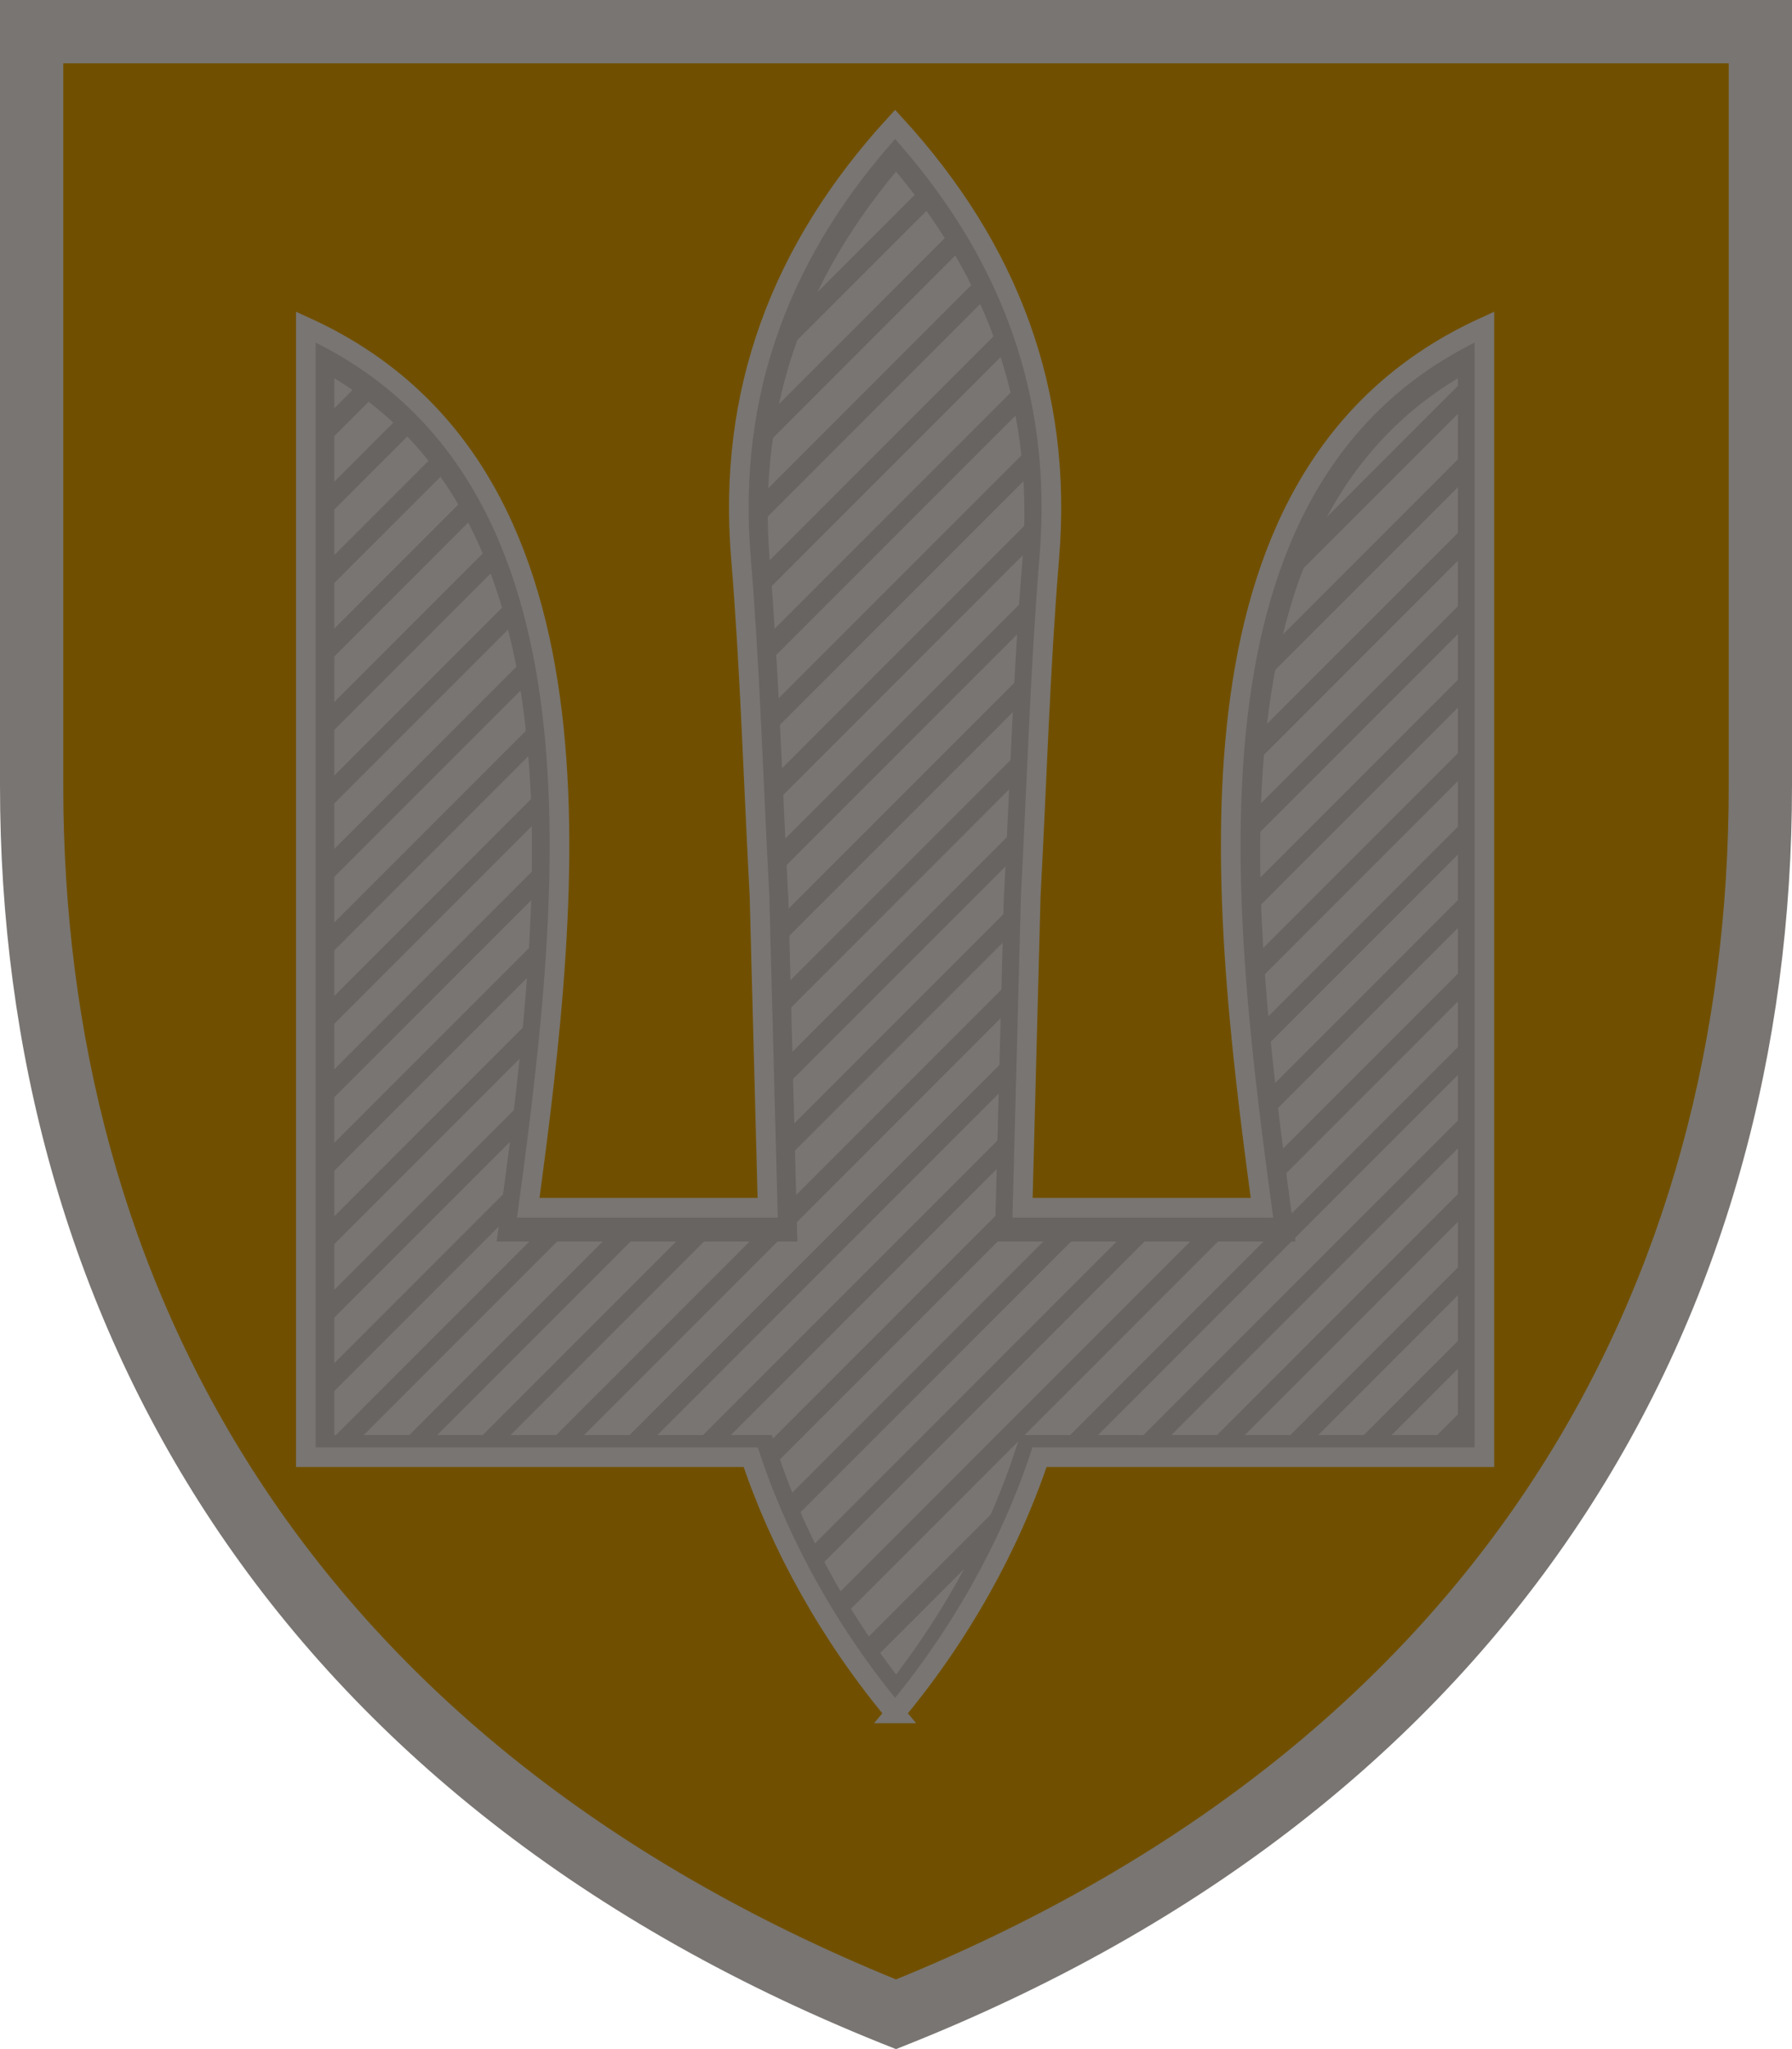
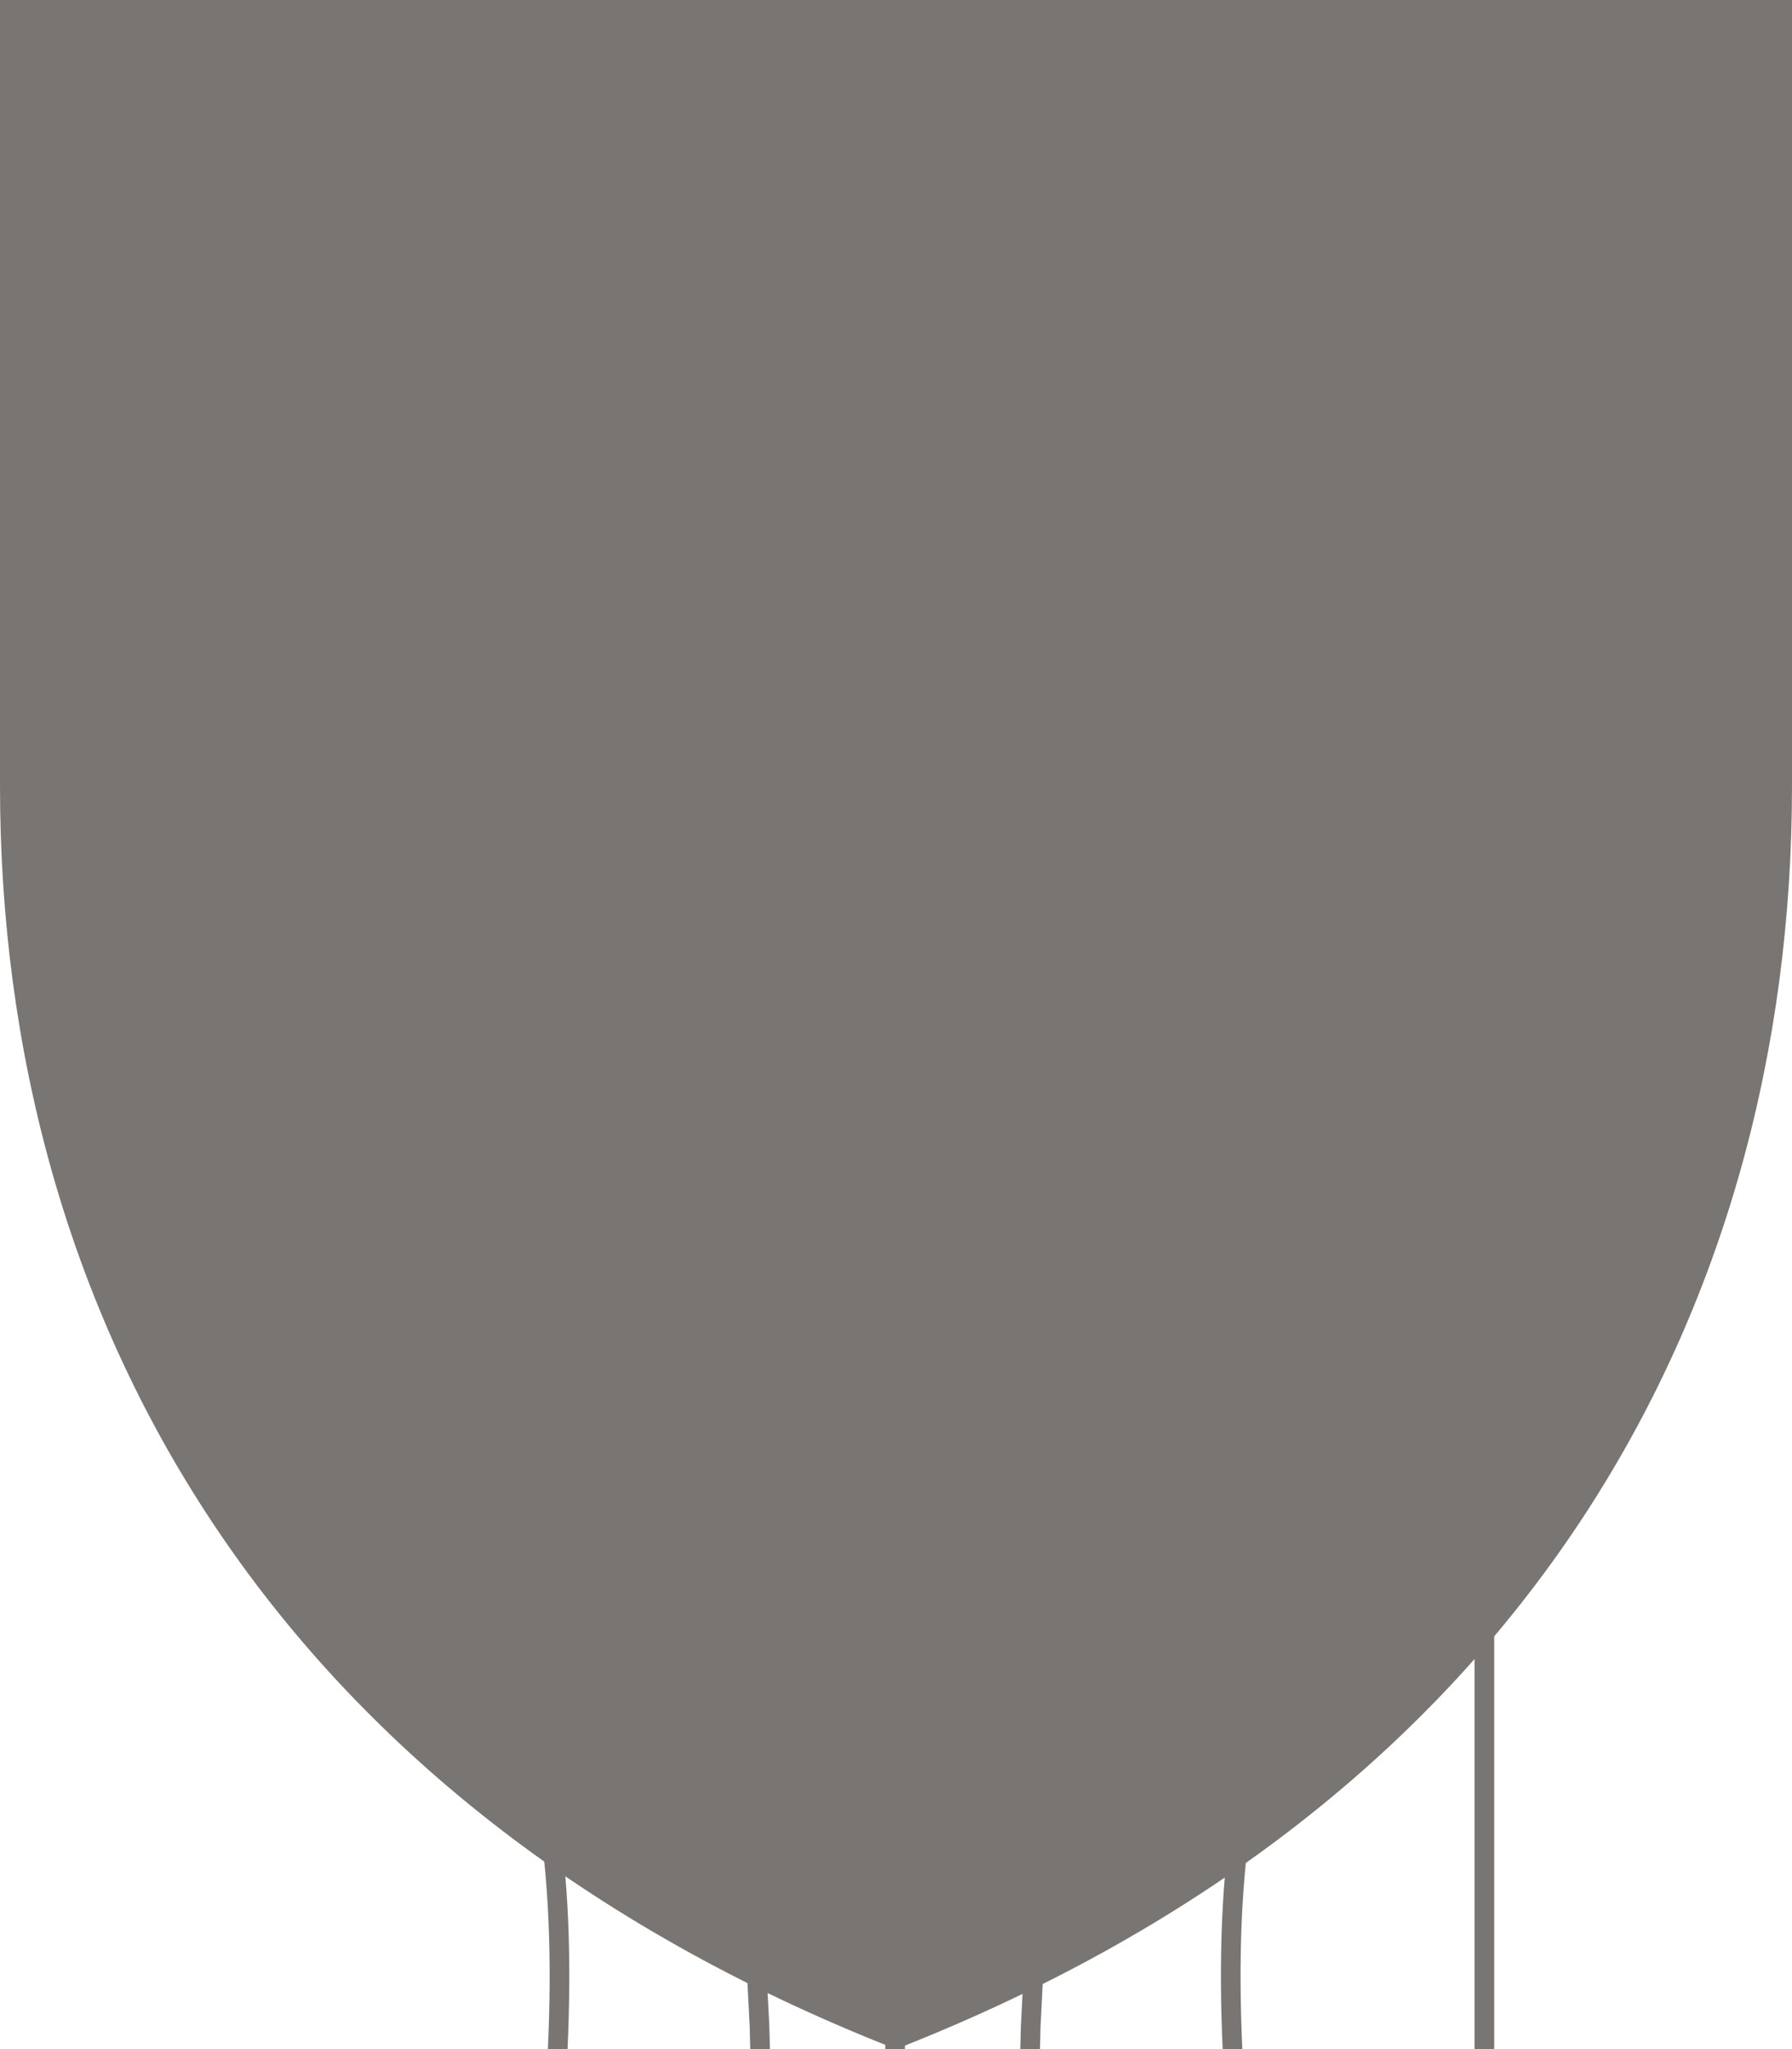
<svg xmlns="http://www.w3.org/2000/svg" xmlns:ns1="http://www.inkscape.org/namespaces/inkscape" xmlns:ns2="http://sodipodi.sourceforge.net/DTD/sodipodi-0.dtd" width="70mm" height="80mm" viewBox="0 0 70 80" version="1.1" id="svg1204" ns1:version="1.0.2 (e86c870879, 2021-01-15, custom)" ns2:docname="НЗ ВСП_п.svg">
  <defs id="defs1198">
    <clipPath id="clipPath1043" clipPathUnits="userSpaceOnUse">
      <path style="opacity:1;vector-effect:none;fill:#dc143c;fill-opacity:1;fill-rule:evenodd;stroke:none;stroke-width:9.375;stroke-linecap:butt;stroke-linejoin:miter;stroke-miterlimit:4;stroke-dasharray:none;stroke-dashoffset:0;stroke-opacity:1" d="M 155.752,1012.902 C 144.894,999.894 136.566,984.935 131.628,970.133 H 57.313 V 781.439 c 51.873,23.654 44.577,92.402 37.152,147.049 h 39.998 l -1.367,-52.093 c -1.017,-18.842 -1.566,-37.832 -3.105,-56.473 -2.277,-27.586 6.645,-51.452 25.76,-72.319 v 0 c 19.115,20.867 28.038,44.732 25.76,72.319 -1.539,18.641 -2.088,37.63 -3.105,56.473 l -1.367,52.093 h 39.998 C 209.615,873.842 202.319,805.093 254.192,781.439 v 188.694 h -74.315 c -4.938,14.802 -13.266,29.761 -24.124,42.769 z" id="path1045" ns1:connector-curvature="0" ns2:nodetypes="cccccccsccsccccccc" />
    </clipPath>
    <clipPath id="clipPath1043-6" clipPathUnits="userSpaceOnUse">
-       <path style="opacity:1;vector-effect:none;fill:#dc143c;fill-opacity:1;fill-rule:evenodd;stroke:none;stroke-width:9.375;stroke-linecap:butt;stroke-linejoin:miter;stroke-miterlimit:4;stroke-dasharray:none;stroke-dashoffset:0;stroke-opacity:1" d="M 155.752,1012.902 C 144.894,999.894 136.566,984.935 131.628,970.133 H 57.313 V 781.439 c 51.873,23.654 44.577,92.402 37.152,147.049 h 39.998 l -1.367,-52.093 c -1.017,-18.842 -1.566,-37.832 -3.105,-56.473 -2.277,-27.586 6.645,-51.452 25.76,-72.319 v 0 c 19.115,20.867 28.038,44.732 25.76,72.319 -1.539,18.641 -2.088,37.63 -3.105,56.473 l -1.367,52.093 h 39.998 C 209.615,873.842 202.319,805.093 254.192,781.439 v 188.694 h -74.315 c -4.938,14.802 -13.266,29.761 -24.124,42.769 z" id="path1045-2" ns1:connector-curvature="0" ns2:nodetypes="cccccccsccsccccccc" />
-     </clipPath>
+       </clipPath>
  </defs>
  <ns2:namedview id="base" pagecolor="#ffffff" bordercolor="#666666" borderopacity="1.0" ns1:pageopacity="0.0" ns1:pageshadow="2" ns1:zoom="2.06375" ns1:cx="132.28346" ns1:cy="151.1811" ns1:document-units="mm" ns1:current-layer="layer1" showgrid="false" fit-margin-top="0" fit-margin-left="0" fit-margin-right="0" fit-margin-bottom="0" ns1:window-width="1600" ns1:window-height="838" ns1:window-x="-8" ns1:window-y="-8" ns1:window-maximized="1" ns1:object-paths="false" ns1:snap-intersection-paths="false" ns1:measure-start="67.9633,302.362" ns1:measure-end="67.9633,293.023" ns1:document-rotation="0" ns1:snap-global="true" />
  <g ns1:label="Layer 1" ns1:groupmode="layer" id="layer1" transform="translate(-331.616,-108.833)">
    <path ns1:connector-curvature="0" id="path11" d="m 331.616,108.833 v 30.677 c 0,20.582 10.483,39.72 35,49.323 24.517,-9.603 35,-28.741 35,-49.323 v -30.677 z" style="color:#000000;clip-rule:nonzero;display:inline;overflow:visible;visibility:visible;opacity:1;isolation:auto;mix-blend-mode:normal;color-interpolation:sRGB;color-interpolation-filters:linearRGB;solid-color:#000000;solid-opacity:1;fill:#797572;fill-opacity:1;fill-rule:nonzero;stroke:none;stroke-width:0.1;stroke-linecap:round;stroke-linejoin:round;stroke-miterlimit:4;stroke-dasharray:none;stroke-dashoffset:0;stroke-opacity:1;color-rendering:auto;image-rendering:auto;shape-rendering:auto;text-rendering:auto;enable-background:accumulate" />
-     <path id="path15" d="m 334.087,111.304 v 28.207 c 0,19.478 9.522,37.21 32.529,46.602 23.007,-9.392 32.529,-27.123 32.529,-46.602 V 111.304 Z" style="color:#000000;clip-rule:nonzero;display:inline;overflow:visible;visibility:visible;opacity:1;isolation:auto;mix-blend-mode:normal;color-interpolation:sRGB;color-interpolation-filters:linearRGB;solid-color:#000000;solid-opacity:1;fill:#705000;fill-opacity:1;fill-rule:nonzero;stroke:none;stroke-width:0.262;stroke-linecap:round;stroke-linejoin:round;stroke-miterlimit:4;stroke-dasharray:none;stroke-dashoffset:0;stroke-opacity:1;color-rendering:auto;image-rendering:auto;shape-rendering:auto;text-rendering:auto;enable-background:accumulate" ns1:connector-curvature="0" />
    <g style="display:inline" transform="matrix(0.833,0,0,0.833,278.585,23.021)" id="layer1-7" ns1:label="Layer 1">
      <g transform="translate(-123.996)" id="g5314">
-         <path style="opacity:1;vector-effect:none;fill:#797572;fill-opacity:1;fill-rule:evenodd;stroke:none;stroke-width:2.632;stroke-linecap:butt;stroke-linejoin:miter;stroke-miterlimit:4;stroke-dasharray:none;stroke-dashoffset:0;stroke-opacity:1" d="m 229.634,183.318 c -3.048,-3.651 -5.386,-7.851 -6.772,-12.006 h -20.861 v -52.969 c 14.561,6.64 12.513,25.938 10.429,41.279 h 11.228 l -0.384,-14.623 c -0.285,-5.289 -0.439,-10.62 -0.871,-15.853 -0.639,-7.744 1.865,-14.443 7.231,-20.301 v 0 c 5.366,5.858 7.871,12.557 7.231,20.301 -0.432,5.233 -0.586,10.563 -0.871,15.853 l -0.384,14.623 h 11.228 c -2.084,-15.34 -4.132,-34.639 10.429,-41.279 v 52.969 H 236.406 c -1.386,4.155 -3.724,8.354 -6.772,12.006 z" id="path3766-4" ns1:connector-curvature="0" ns2:nodetypes="cccccccsccsccccccc" />
        <g id="g5307" style="opacity:0.15">
-           <path transform="matrix(0.281,0,0,0.281,185.913,-101.017)" clip-path="url(#clipPath1043-6)" style="opacity:1;vector-effect:none;fill:none;fill-opacity:1;fill-rule:evenodd;stroke:#000000;stroke-width:9.375;stroke-linecap:butt;stroke-linejoin:miter;stroke-miterlimit:4;stroke-dasharray:none;stroke-dashoffset:0;stroke-opacity:1" d="M 155.752,1012.902 C 144.894,999.894 136.566,984.935 131.628,970.133 H 57.313 V 781.439 c 51.873,23.654 44.577,92.402 37.152,147.049 h 39.998 l -1.367,-52.093 c -1.017,-18.842 -1.566,-37.832 -3.105,-56.473 -2.277,-27.586 6.645,-51.452 25.76,-72.319 v 0 c 19.115,20.867 28.038,44.732 25.76,72.319 -1.539,18.641 -2.088,37.63 -3.105,56.473 l -1.367,52.093 h 39.998 C 209.615,873.842 202.319,805.093 254.192,781.439 v 188.694 h -74.315 c -4.938,14.802 -13.266,29.761 -24.124,42.769 z" id="path3768-2" ns1:connector-curvature="0" ns2:nodetypes="cccccccsccsccccccc" />
-           <path ns1:connector-curvature="0" id="path3770-2" transform="matrix(0.265,0,0,0.265,65.077,103.924)" d="m 622.857,19.613 -9.67,9.67 c -3.092,4.248 -5.81,8.607 -8.156,13.082 L 625.154,22.242 c -0.748,-0.881 -1.515,-1.758 -2.297,-2.629 z m 5.908,7.084 -29.734,29.734 c -0.76,2.28 -1.426,4.59 -2.006,6.928 l 33.846,-33.846 c -0.683,-0.944 -1.386,-1.883 -2.105,-2.816 z m 5.383,7.609 -39.023,39.023 c -0.245,1.819 -0.442,3.653 -0.584,5.506 l 41.496,-41.496 c -0.609,-1.017 -1.239,-2.028 -1.889,-3.033 z m 4.791,8.201 L 594.25,87.197 c 0,6.53e-4 0,0.001 0,0.002 0.011,1.578 0.065,3.171 0.148,4.773 l 46.174,-46.176 c -0.524,-1.103 -1.064,-2.2 -1.633,-3.289 z m 4.086,8.906 -48.09,48.09 c 0.115,1.528 0.229,3.056 0.334,4.588 l 49.098,-49.096 c -0.423,-1.202 -0.869,-2.396 -1.342,-3.582 z m -121.83,4.9 -3.688,3.688 v 4.922 l 6.857,-6.859 c -1.029,-0.604 -2.089,-1.185 -3.17,-1.75 z m 197.676,2.137 c -10.012,6.023 -17.543,13.908 -23.123,23.121 z m 7.516,0.547 -37.768,37.77 c -0.832,2.341 -1.58,4.735 -2.25,7.176 L 726.387,63.928 Z M 646.291,61.141 595.75,111.682 c 0.091,1.552 0.179,3.104 0.264,4.658 l 51.264,-51.262 c -0.301,-1.321 -0.628,-2.635 -0.986,-3.938 z M 529.279,61.223 517.508,72.994 v 4.924 l 14.586,-14.584 c -0.916,-0.72 -1.847,-1.429 -2.814,-2.111 z m 7.154,5.838 -18.926,18.926 v 4.924 L 538.918,69.5 c -0.8,-0.833 -1.634,-1.642 -2.484,-2.439 z m 112.131,4.799 -52.154,52.154 c 0.077,1.565 0.151,3.133 0.225,4.699 l 52.482,-52.484 c -0.152,-1.467 -0.335,-2.924 -0.553,-4.369 z m 77.822,0.133 -42.369,42.371 c -0.35,1.934 -0.665,3.886 -0.938,5.861 l 43.307,-43.307 z m -183.695,1.803 -25.184,25.184 v 4.924 l 27.32,-27.318 c -0.688,-0.947 -1.4,-1.877 -2.137,-2.789 z m 5.365,7.627 -30.549,30.549 v 4.924 l 32.344,-32.344 c -0.577,-1.058 -1.171,-2.103 -1.795,-3.129 z m 101.549,2.389 -52.613,52.613 c 0.072,1.568 0.15,3.134 0.223,4.701 l 52.4,-52.4 c 0.035,-1.65 0.033,-3.289 -0.01,-4.914 z m 76.781,1.174 -44.271,44.273 c -0.143,1.75 -0.263,3.51 -0.357,5.281 L 726.387,89.91 Z M 552.533,89.938 517.508,124.963 v 4.924 L 554,93.396 c -0.467,-1.167 -0.953,-2.322 -1.467,-3.459 z m 96.596,7.346 -51.535,51.535 c 0.077,1.562 0.148,3.127 0.23,4.688 l 50.898,-50.898 c 0.125,-1.778 0.266,-3.551 0.406,-5.324 z m 77.258,0.693 -44.922,44.922 c -0.024,1.644 -0.035,3.294 -0.025,4.949 l 44.947,-44.945 z m -170.242,1.342 -38.637,38.637 v 4.924 l 39.779,-39.781 c -0.36,-1.272 -0.738,-2.534 -1.143,-3.779 z m 2.77,10.223 -41.406,41.406 v 4.924 l 42.234,-42.234 c -0.257,-1.376 -0.529,-2.744 -0.828,-4.096 z m 167.473,1.428 -44.773,44.775 c 0.054,1.575 0.115,3.15 0.193,4.729 l 44.58,-44.578 z m -78.217,0.266 -50.1,50.1 0.125,4.795 49.678,-49.676 c 0.094,-1.741 0.194,-3.481 0.297,-5.219 z m -87.311,9.354 -43.352,43.352 v 4.924 l 43.879,-43.879 c -0.158,-1.474 -0.33,-2.942 -0.527,-4.396 z m 165.527,3.373 -44.115,44.117 c 0.108,1.525 0.222,3.05 0.348,4.574 l 43.768,-43.766 z m -78.951,0.998 -49.033,49.035 0.127,4.795 48.666,-48.664 c 0.08,-1.722 0.157,-3.445 0.24,-5.166 z m -85.42,7.465 -44.508,44.508 v 4.924 l 44.764,-44.764 c -0.064,-1.565 -0.156,-3.118 -0.256,-4.668 z m 164.371,4.535 -43.096,43.096 c 0.147,1.491 0.298,2.978 0.457,4.463 l 42.639,-42.639 z m -79.586,1.629 -48.066,48.066 0.127,4.795 47.689,-47.689 c 0.081,-1.725 0.171,-3.447 0.25,-5.172 z m -84.361,6.404 -44.932,44.932 v 4.924 l 44.914,-44.914 c 0.023,-1.652 0.027,-3.299 0.018,-4.941 z m 163.947,4.959 -41.811,41.811 c 0.174,1.469 0.35,2.932 0.531,4.391 l 41.279,-41.279 z m -80.254,2.297 -47.066,47.066 0.127,4.795 46.734,-46.734 0.057,-2.131 c 0.054,-0.997 0.097,-1.998 0.148,-2.996 z m -83.943,5.986 -44.682,44.682 v 4.924 l 44.418,-44.42 c 0.101,-1.73 0.19,-3.459 0.264,-5.186 z m 164.197,4.709 -40.369,40.369 c 0.191,1.455 0.383,2.907 0.576,4.346 l 39.793,-39.793 z m -80.676,2.719 -89.031,89.033 h 4.918 l 83.98,-83.979 z m -84.389,6.432 -43.814,43.814 v 4.924 l 43.348,-43.348 c 0.167,-1.795 0.321,-3.592 0.467,-5.391 z m 165.064,3.842 -78.762,78.76 h 4.924 l 73.838,-73.838 z m -81.025,3.068 -75.689,75.691 h 4.918 l 70.639,-70.637 z m -85.426,7.475 -42.428,42.428 v 4.916 l 41.775,-41.775 c 0.22,-1.855 0.446,-3.699 0.652,-5.568 z m 166.451,2.449 -65.77,65.768 h 4.924 l 60.846,-60.846 z m -81.377,3.42 -62.346,62.348 h 4.918 l 57.295,-57.293 z m -86.859,8.908 -40.643,40.643 v 4.918 l 39.891,-39.891 c 0.252,-1.881 0.505,-3.763 0.752,-5.67 z m 168.236,0.664 -52.777,52.775 h 4.924 l 47.854,-47.854 z m -81.727,3.77 -49.004,49.006 h 0.695 c 0.348,1.043 0.715,2.086 1.094,3.129 l 47.314,-47.312 h -0.227 z m -82.773,4.822 -44.182,44.184 h 4.914 l 44.186,-44.184 z m 12.992,0 -44.184,44.184 h 4.918 l 44.184,-44.184 z m 12.992,0 -44.184,44.184 h 4.918 l 44.184,-44.184 z m 64.963,0 -53.119,53.119 c 0.478,1.142 0.98,2.283 1.494,3.422 l 56.543,-56.541 z m 12.992,0 -62.006,62.006 c 0.546,1.081 1.112,2.158 1.689,3.232 l 65.238,-65.238 z m 12.992,0 -70.4,70.4 c 0.607,1.025 1.229,2.044 1.863,3.059 l 73.459,-73.459 z m 47.568,4.4 -39.785,39.783 h 4.924 l 34.861,-34.861 z m 0,12.992 -26.793,26.791 h 4.924 l 21.869,-21.869 z m 0,12.992 -13.801,13.799 h 4.924 l 8.877,-8.877 z m 0,12.992 -0.807,0.807 h 0.807 z m -78.889,0.934 -34.023,34.023 c 0.663,0.972 1.337,1.94 2.025,2.898 l 29.068,-29.068 c 1.072,-2.616 2.054,-5.237 2.93,-7.854 z m -10.557,23.549 -17.982,17.984 c 0.718,0.92 1.447,1.831 2.188,2.734 l 7.012,-7.012 c 3.205,-4.436 6.139,-9.027 8.783,-13.707 z" style="color:#000000;font-style:normal;font-variant:normal;font-weight:normal;font-stretch:normal;font-size:medium;line-height:normal;font-family:sans-serif;font-variant-ligatures:normal;font-variant-position:normal;font-variant-caps:normal;font-variant-numeric:normal;font-variant-alternates:normal;font-feature-settings:normal;text-indent:0;text-align:start;text-decoration:none;text-decoration-line:none;text-decoration-style:solid;text-decoration-color:#000000;letter-spacing:normal;word-spacing:normal;text-transform:none;writing-mode:lr-tb;direction:ltr;text-orientation:mixed;dominant-baseline:auto;baseline-shift:baseline;text-anchor:start;white-space:normal;shape-padding:0;clip-rule:nonzero;display:inline;overflow:visible;visibility:visible;opacity:1;isolation:auto;mix-blend-mode:normal;color-interpolation:sRGB;color-interpolation-filters:linearRGB;solid-color:#000000;solid-opacity:1;vector-effect:none;fill:#000000;fill-opacity:1;fill-rule:evenodd;stroke:none;stroke-width:3.481;stroke-linecap:round;stroke-linejoin:round;stroke-miterlimit:4;stroke-dasharray:none;stroke-dashoffset:0;stroke-opacity:1;color-rendering:auto;image-rendering:auto;shape-rendering:auto;text-rendering:auto;enable-background:accumulate" />
-         </g>
-         <path ns2:nodetypes="cccccccsccsccccccc" ns1:connector-curvature="0" id="path3842-4" d="m 229.634,183.318 c -3.048,-3.651 -5.386,-7.851 -6.772,-12.006 h -20.861 v -52.969 c 14.561,6.64 12.513,25.938 10.429,41.279 h 11.228 l -0.384,-14.623 c -0.285,-5.289 -0.439,-10.62 -0.871,-15.853 -0.639,-7.744 1.865,-14.443 7.231,-20.301 v 0 c 5.366,5.858 7.871,12.557 7.231,20.301 -0.432,5.233 -0.586,10.563 -0.871,15.853 l -0.384,14.623 h 11.228 c -2.084,-15.34 -4.132,-34.639 10.429,-41.279 v 52.969 H 236.406 c -1.386,4.155 -3.724,8.354 -6.772,12.006 z" style="opacity:1;vector-effect:none;fill:none;fill-opacity:1;fill-rule:evenodd;stroke:#797572;stroke-width:0.921;stroke-linecap:butt;stroke-linejoin:miter;stroke-miterlimit:4;stroke-dasharray:none;stroke-dashoffset:0;stroke-opacity:1" />
+           </g>
+         <path ns2:nodetypes="cccccccsccsccccccc" ns1:connector-curvature="0" id="path3842-4" d="m 229.634,183.318 c -3.048,-3.651 -5.386,-7.851 -6.772,-12.006 h -20.861 c 14.561,6.64 12.513,25.938 10.429,41.279 h 11.228 l -0.384,-14.623 c -0.285,-5.289 -0.439,-10.62 -0.871,-15.853 -0.639,-7.744 1.865,-14.443 7.231,-20.301 v 0 c 5.366,5.858 7.871,12.557 7.231,20.301 -0.432,5.233 -0.586,10.563 -0.871,15.853 l -0.384,14.623 h 11.228 c -2.084,-15.34 -4.132,-34.639 10.429,-41.279 v 52.969 H 236.406 c -1.386,4.155 -3.724,8.354 -6.772,12.006 z" style="opacity:1;vector-effect:none;fill:none;fill-opacity:1;fill-rule:evenodd;stroke:#797572;stroke-width:0.921;stroke-linecap:butt;stroke-linejoin:miter;stroke-miterlimit:4;stroke-dasharray:none;stroke-dashoffset:0;stroke-opacity:1" />
      </g>
    </g>
  </g>
</svg>